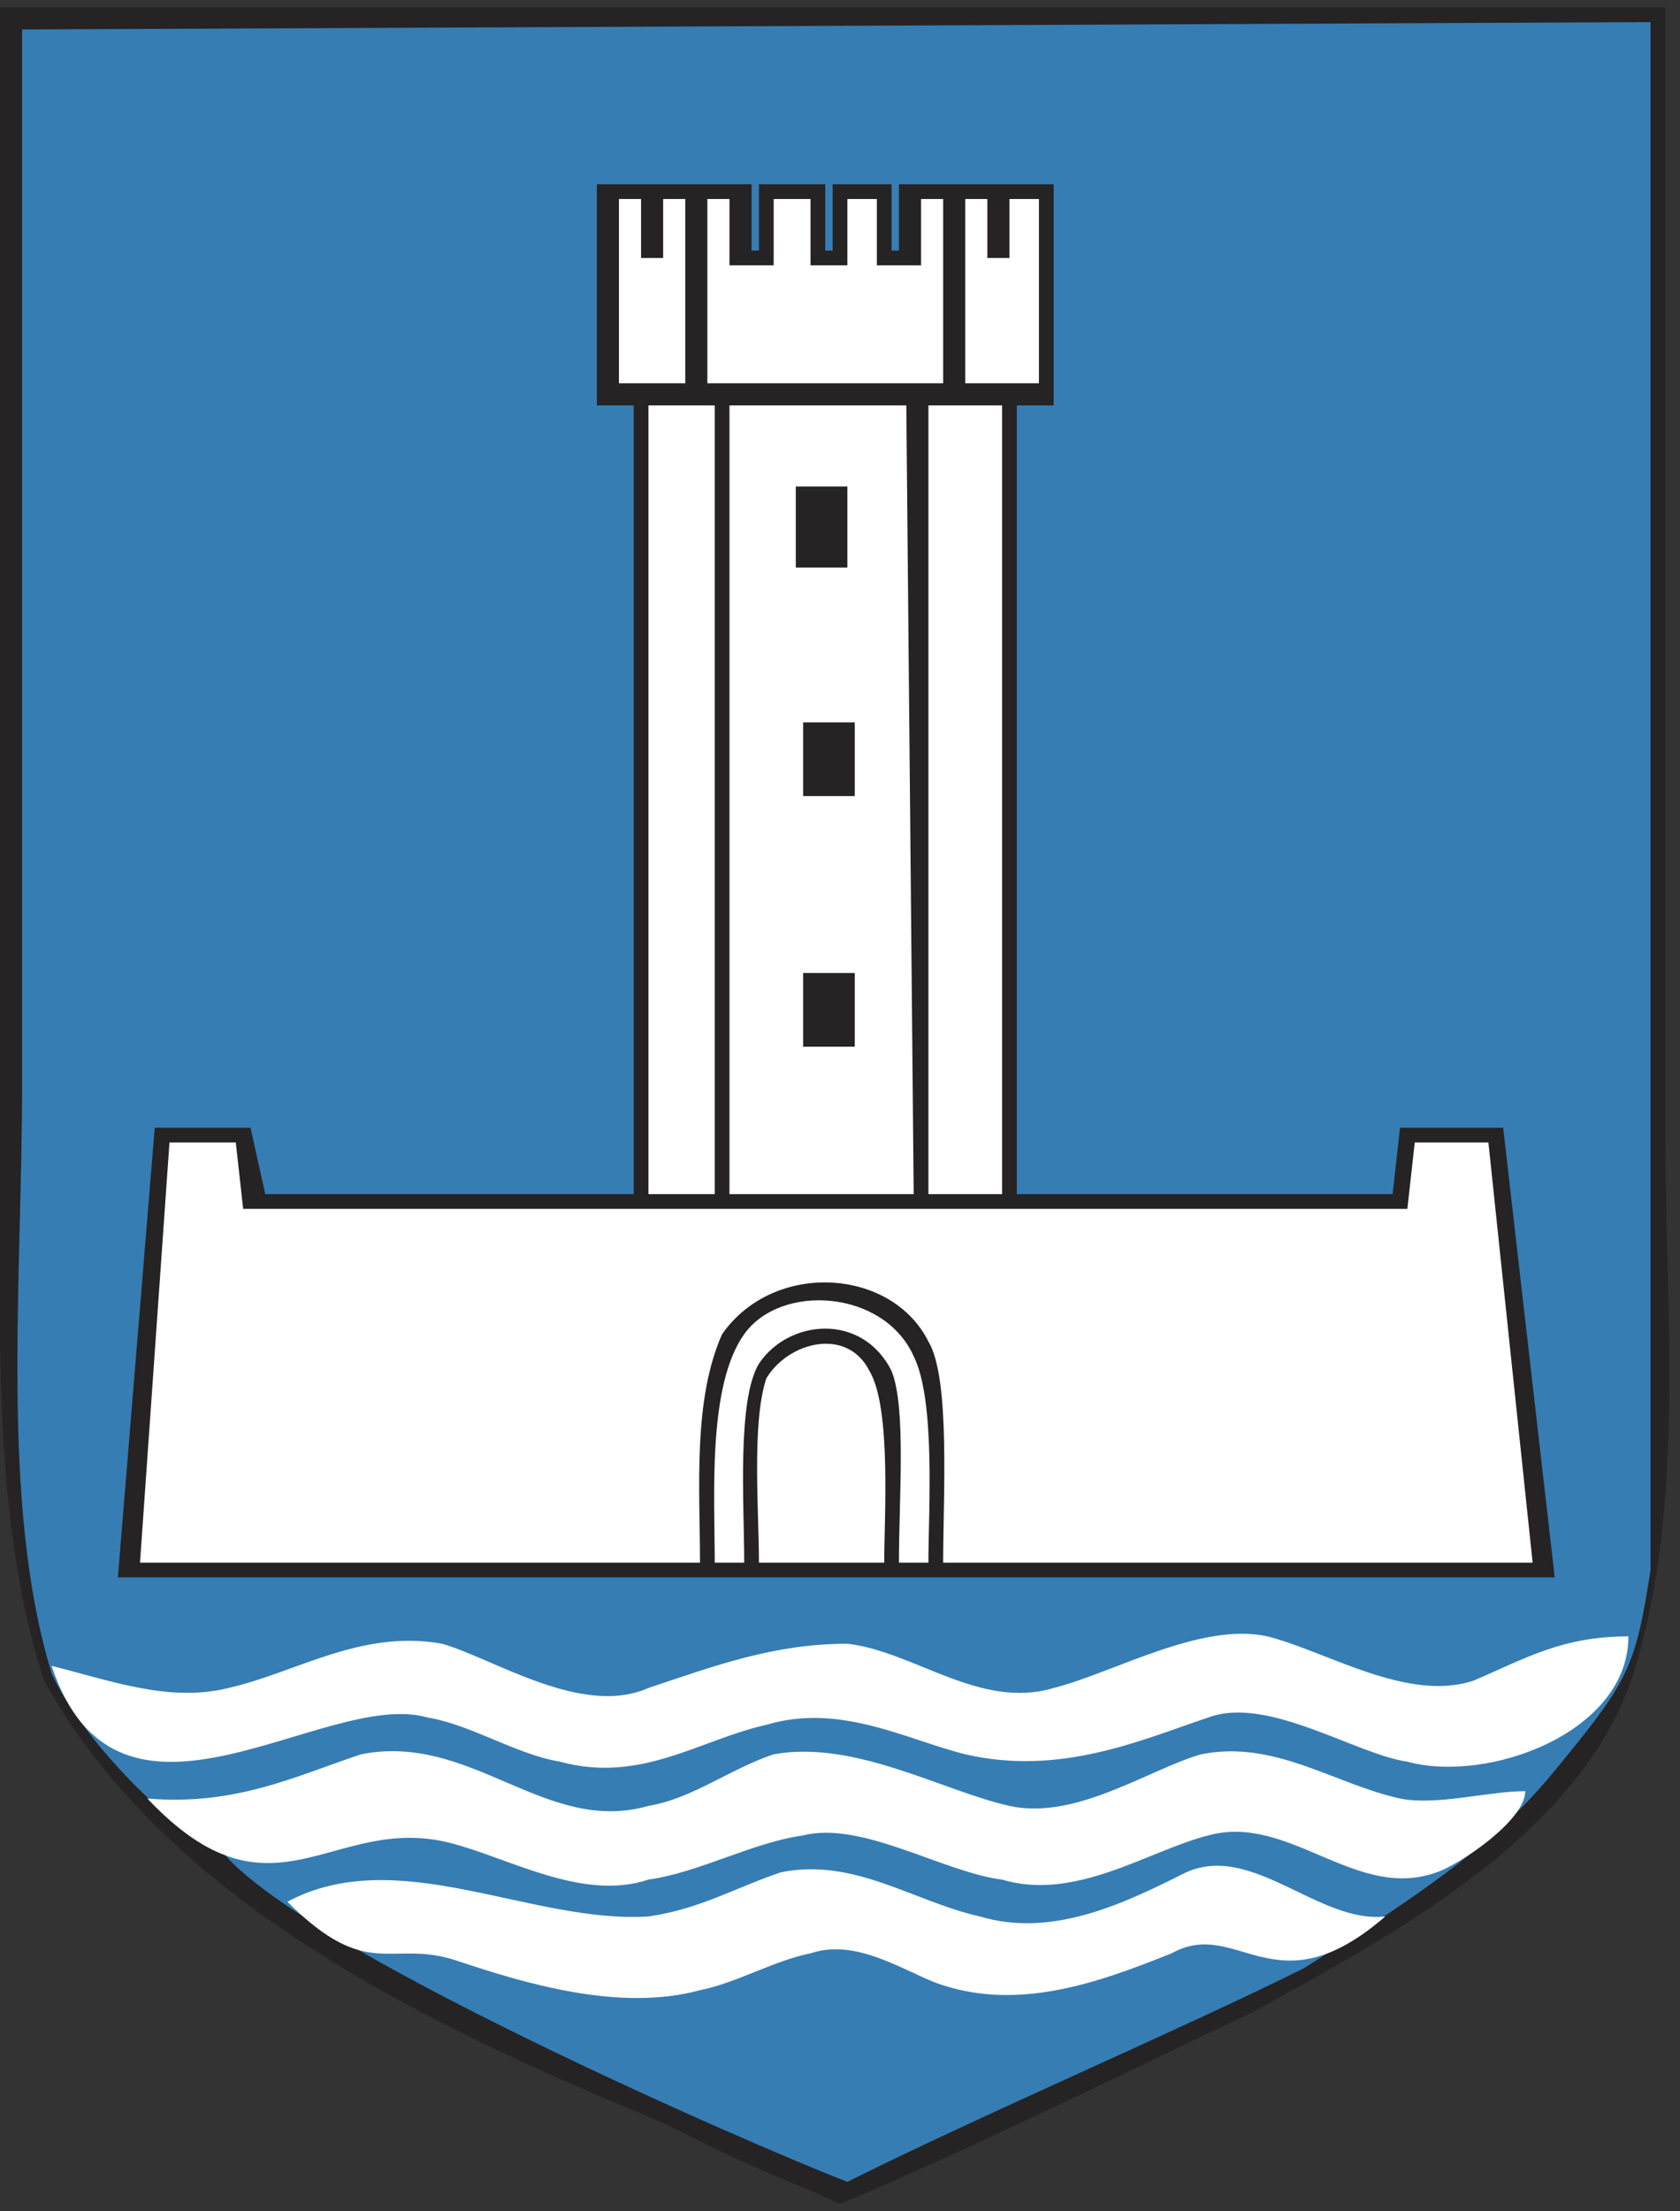
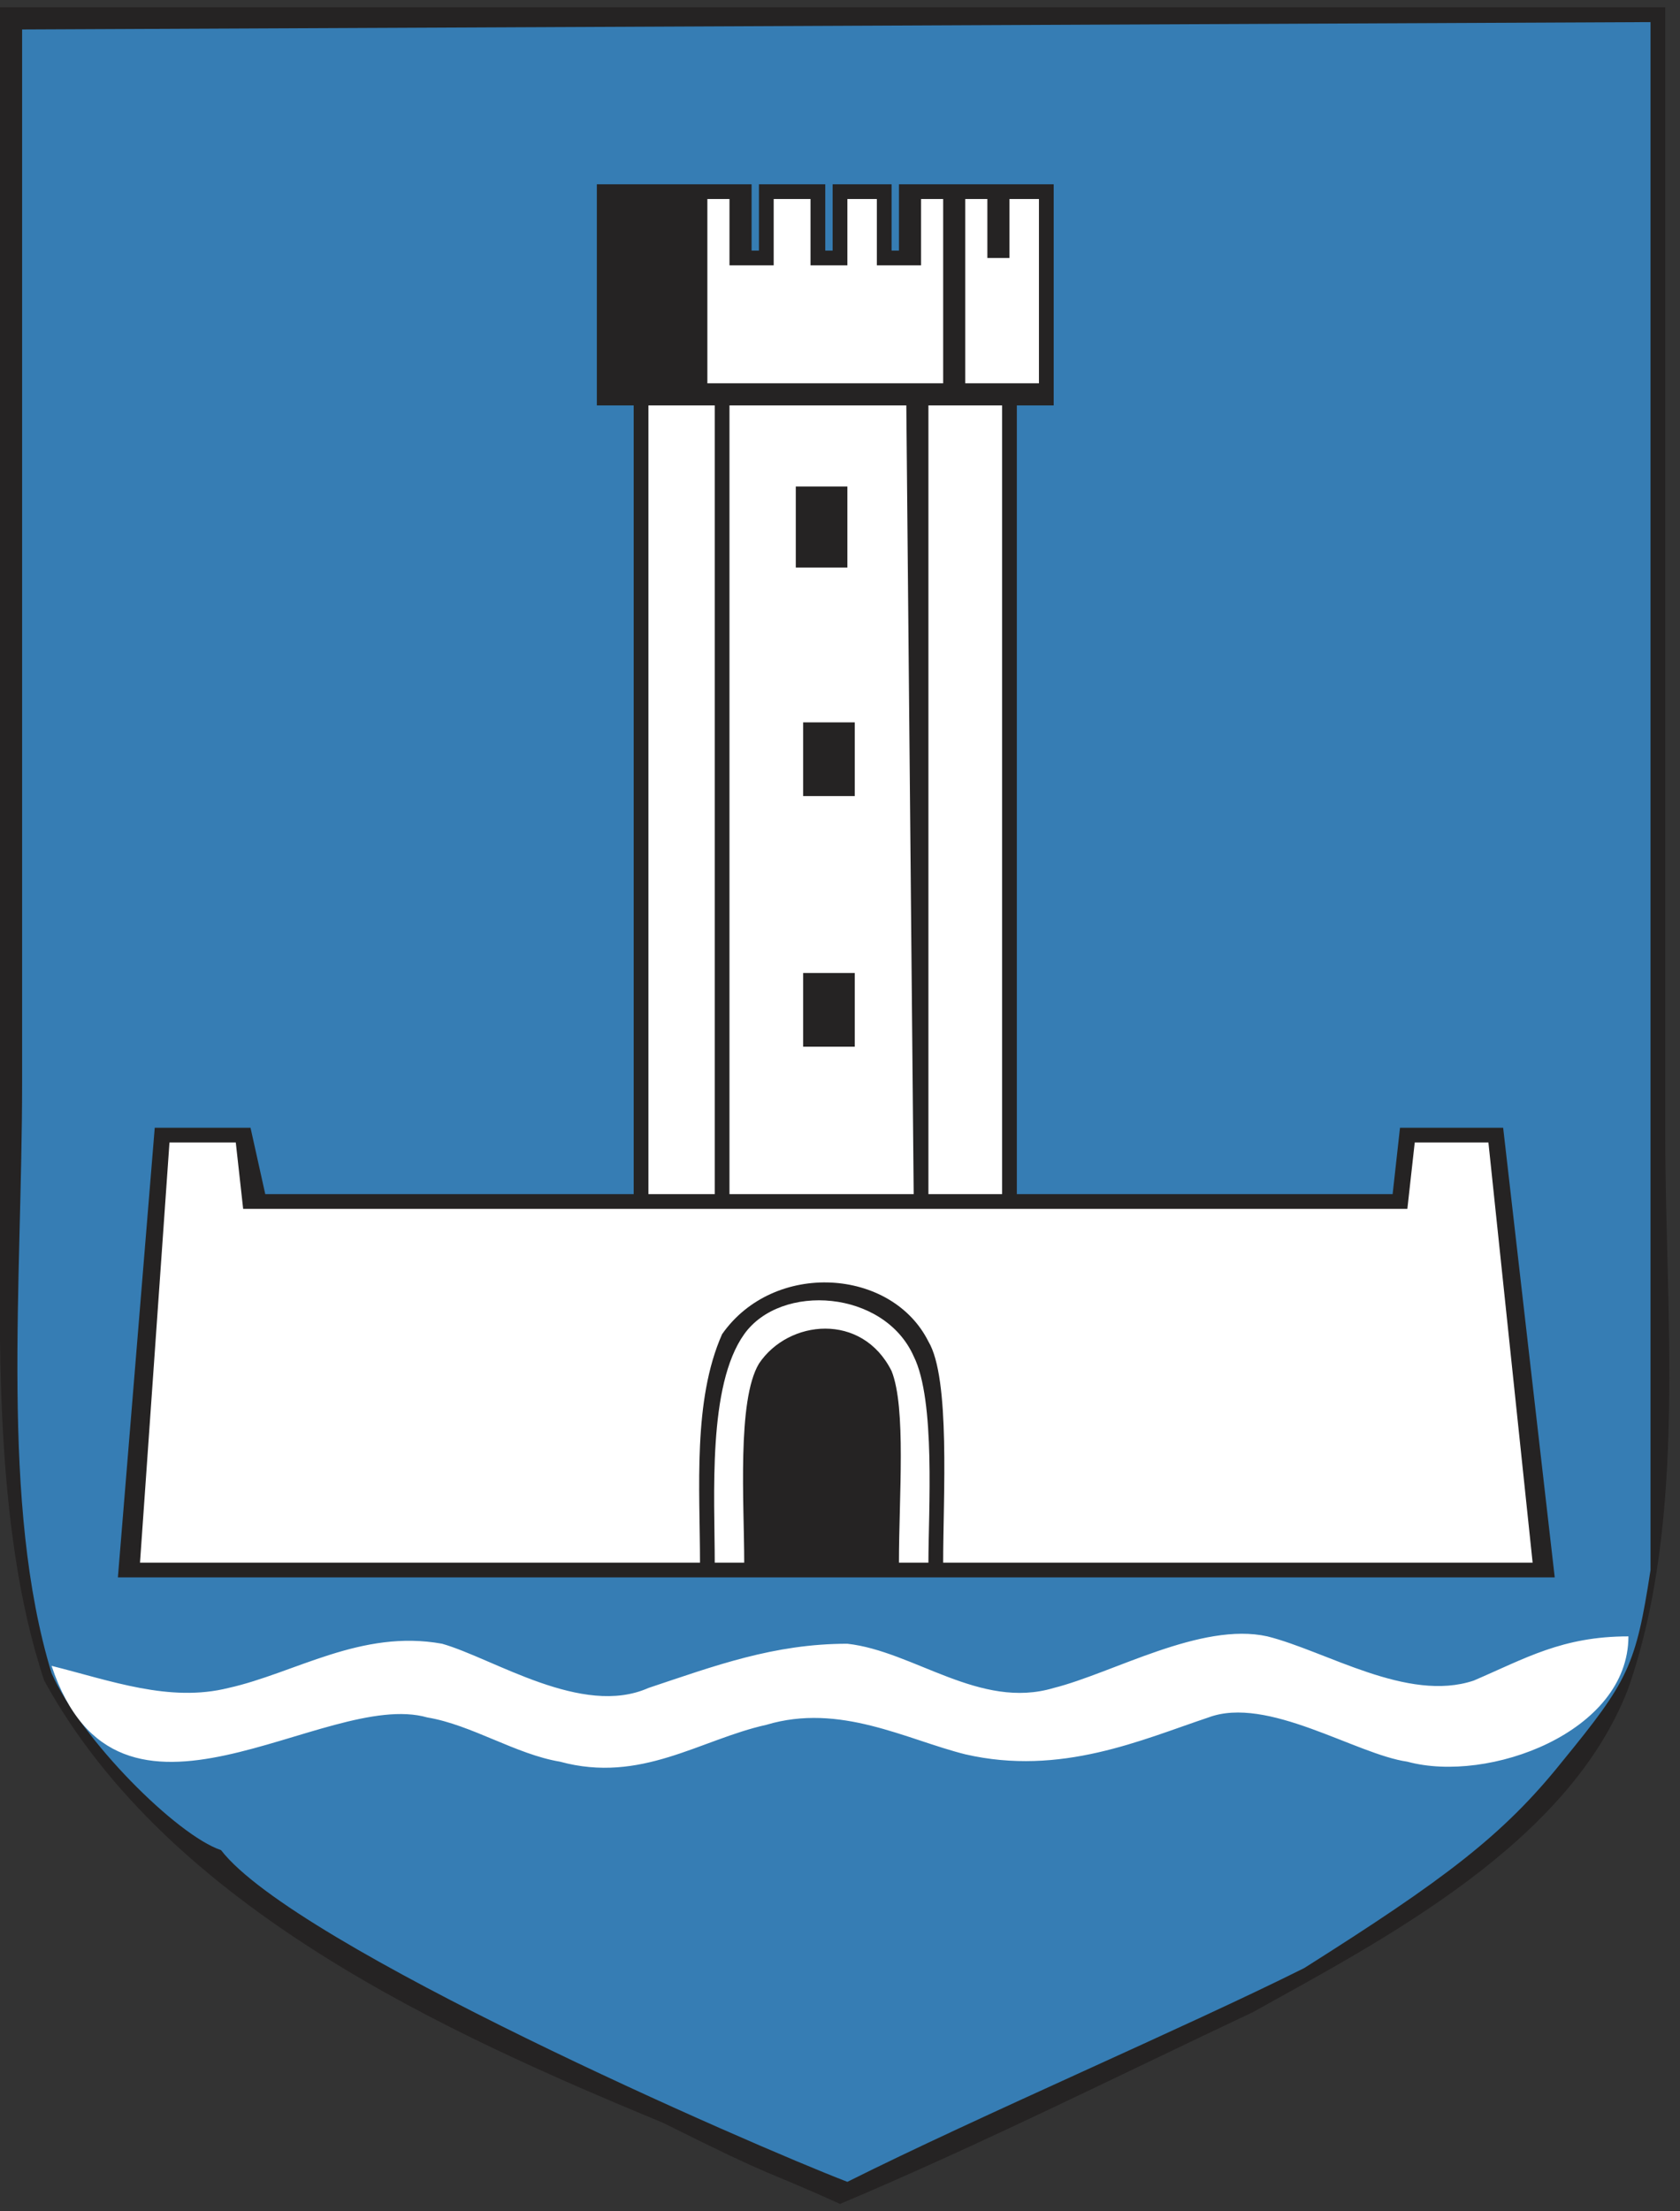
<svg xmlns="http://www.w3.org/2000/svg" xml:space="preserve" width="228px" height="300px" style="shape-rendering:geometricPrecision; text-rendering:geometricPrecision; image-rendering:optimizeQuality; fill-rule:evenodd" viewBox="0 0 228 300">
  <rect x="0" y="0" width="228" height="300" fill="#333333" stroke="none" />
  <defs>
    <style type="text/css">
   
    .fil0 {fill:#252323}
    .fil1 {fill:#367DB4}
    .fil2 {fill:#FFFFFF}
   
  </style>
  </defs>
  <g id="Layer 1">
    <path class="fil0" d="M0 1l0 160c0,19 -1,46 6,67 17,31 55,48 84,60 16,8 13,6 24,11 19,-8 39,-18 56,-26 18,-10 43,-23 51,-44 8,-23 5,-51 5,-75l0 -153 -226 0z" />
    <path class="fil1" d="M3 4c0,49 0,95 0,143 0,27 -3,57 4,80 4,9 17,22 23,24 10,13 72,40 85,45 18,-9 46,-21 62,-29 19,-12 27,-18 35,-28 9,-11 10,-13 12,-26l0 -210 -221 1z" />
    <path class="fil0" d="M81 55l5 0 0 107 -50 0 -2 -9 -13 0 -5 61 195 0 -7 -61 -14 0 -1 9 -51 0 0 -107 5 0 0 -30 -21 0 0 9 -1 0 0 -9 -8 0 0 9 -1 0 0 -9 -9 0 0 9 -1 0 0 -9 -21 0 0 30z" />
-     <path class="fil2" d="M84 27l0 25 9 0 0 -25 -3 0 0 8 -3 0 0 -8 -3 0z" />
    <path class="fil2" d="M96 27l0 25 32 0 0 -25 -3 0 0 9 -6 0 0 -9 -4 0 0 9 -5 0 0 -9 -5 0 0 9 -6 0 0 -9 -3 0z" />
    <path class="fil2" d="M131 27l0 25 10 0 0 -25 -4 0 0 8 -3 0 0 -8 -3 0z" />
    <path class="fil2" d="M88 162l9 0 0 -107 -9 0m11 107l25 0 -1 -107 -24 0m27 0l0 107 10 0 0 -107 -10 0z" />
    <path class="fil0" d="M108 66l0 11 7 0 0 -11 -7 0z" />
    <path class="fil0" d="M109 98l0 10 7 0 0 -10 -7 0z" />
    <path class="fil0" d="M109 132l0 10 7 0 0 -10 -7 0z" />
    <path class="fil2" d="M23 155l-4 57 76 0c0,-10 -1,-22 3,-31 7,-10 23,-9 28,1 3,5 2,21 2,30l80 0 -6 -57 -10 0 -1 9 -158 0 -1 -9 -9 0z" />
    <path class="fil2" d="M97 212l4 0c0,-8 -1,-22 2,-27 4,-6 14,-7 18,1 2,5 1,17 1,26l4 0c0,-7 1,-22 -2,-28 -4,-9 -18,-10 -23,-3 -5,7 -4,22 -4,31z" />
-     <path class="fil2" d="M103 212l17 0c0,-6 1,-21 -2,-26 -3,-6 -11,-4 -14,1 -2,6 -1,18 -1,25z" />
-     <path class="fil2" d="M20 244c17,18 25,2 41,6 8,2 18,8 27,5 7,-1 14,-5 21,-6 8,-2 19,5 27,6 10,3 20,-4 28,-6 11,-3 20,9 31,5 3,-1 12,-7 12,-11 -5,0 -12,2 -17,1 -9,-2 -17,-8 -27,-6 -7,2 -17,9 -26,7 -9,-2 -21,-9 -32,-7 -6,2 -11,6 -17,7 -14,4 -24,-10 -39,-7 -9,3 -17,7 -29,6z" />
-     <path class="fil2" d="M39 258c11,11 14,5 23,8 9,3 22,7 33,4 5,-1 10,-4 15,-5 6,-2 12,2 17,4 11,4 22,0 32,-4 9,-5 14,8 29,-5 -9,1 -18,-10 -27,-6 -8,4 -18,9 -28,6 -9,-2 -17,-8 -27,-6 -6,2 -11,5 -18,6 -16,1 -34,-10 -49,-2z" />
    <path class="fil2" d="M7 226c9,27 37,3 51,7 6,1 12,5 18,6 11,3 19,-3 28,-5 10,-3 19,2 27,4 13,3 24,-2 33,-5 8,-3 20,5 27,6 11,3 30,-4 30,-17 -9,0 -14,3 -21,6 -9,3 -20,-4 -28,-6 -9,-2 -21,5 -29,7 -10,3 -19,-5 -28,-6 -10,0 -18,3 -27,6 -9,4 -21,-4 -28,-6 -11,-2 -20,4 -29,6 -8,2 -16,-1 -24,-3z" />
  </g>
</svg>